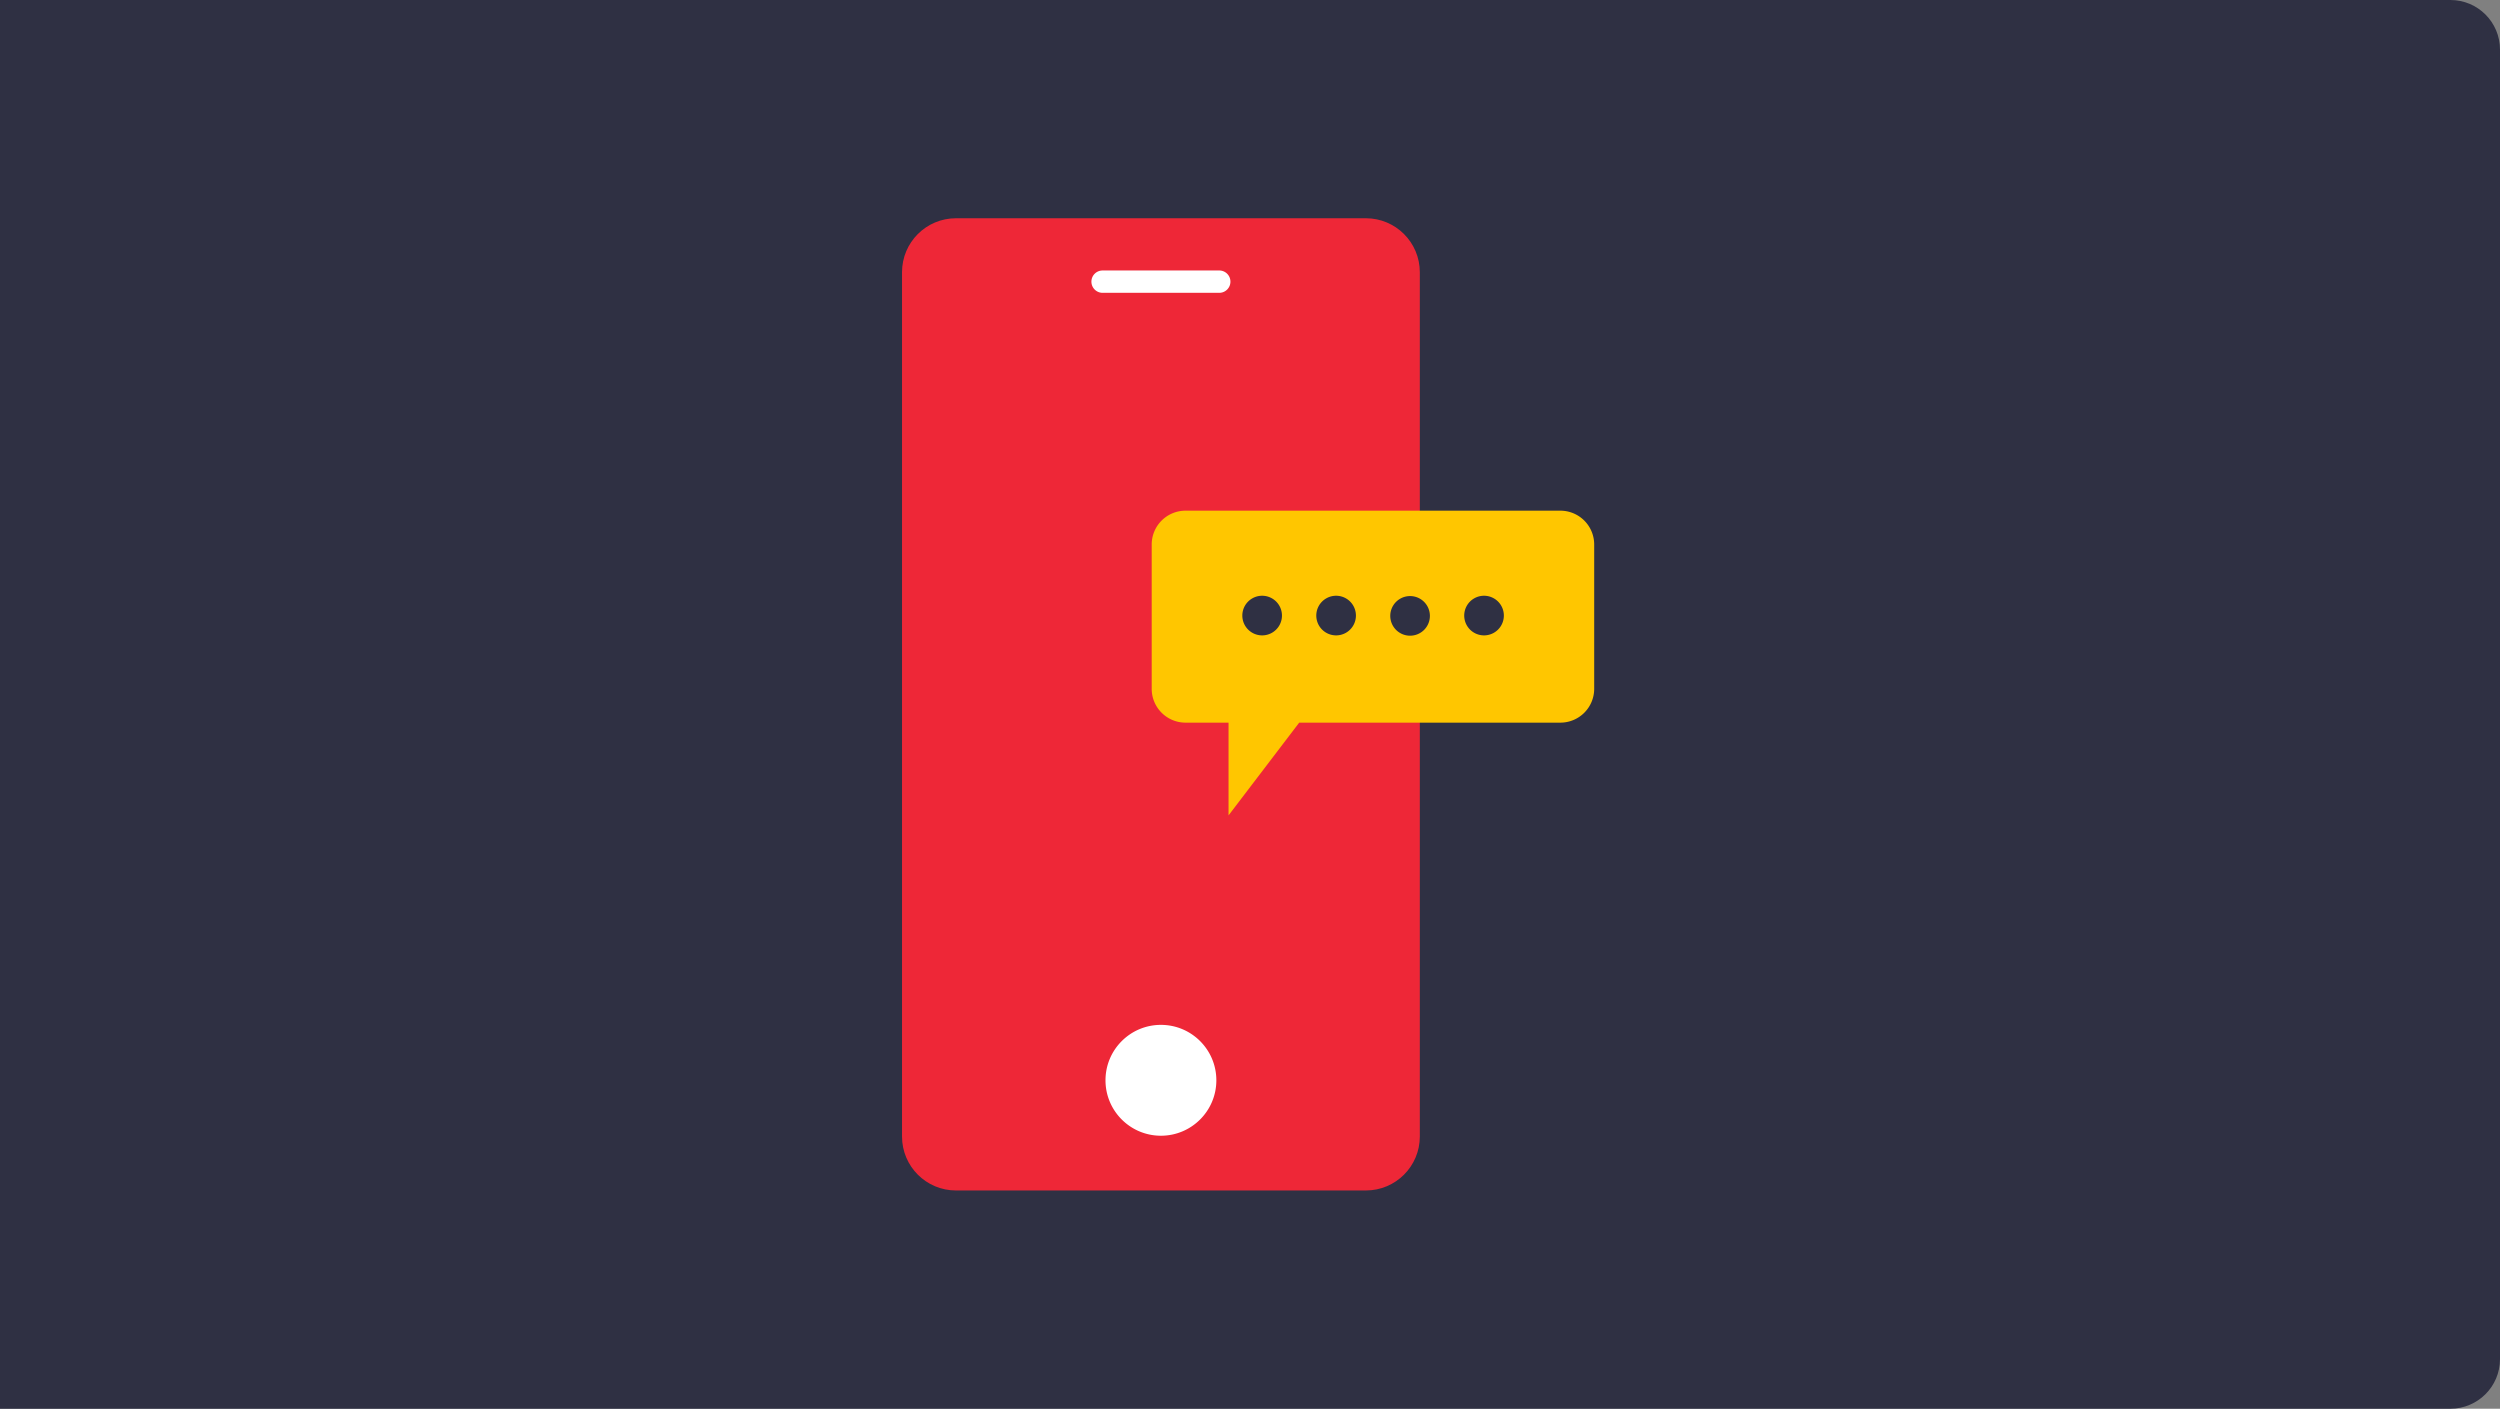
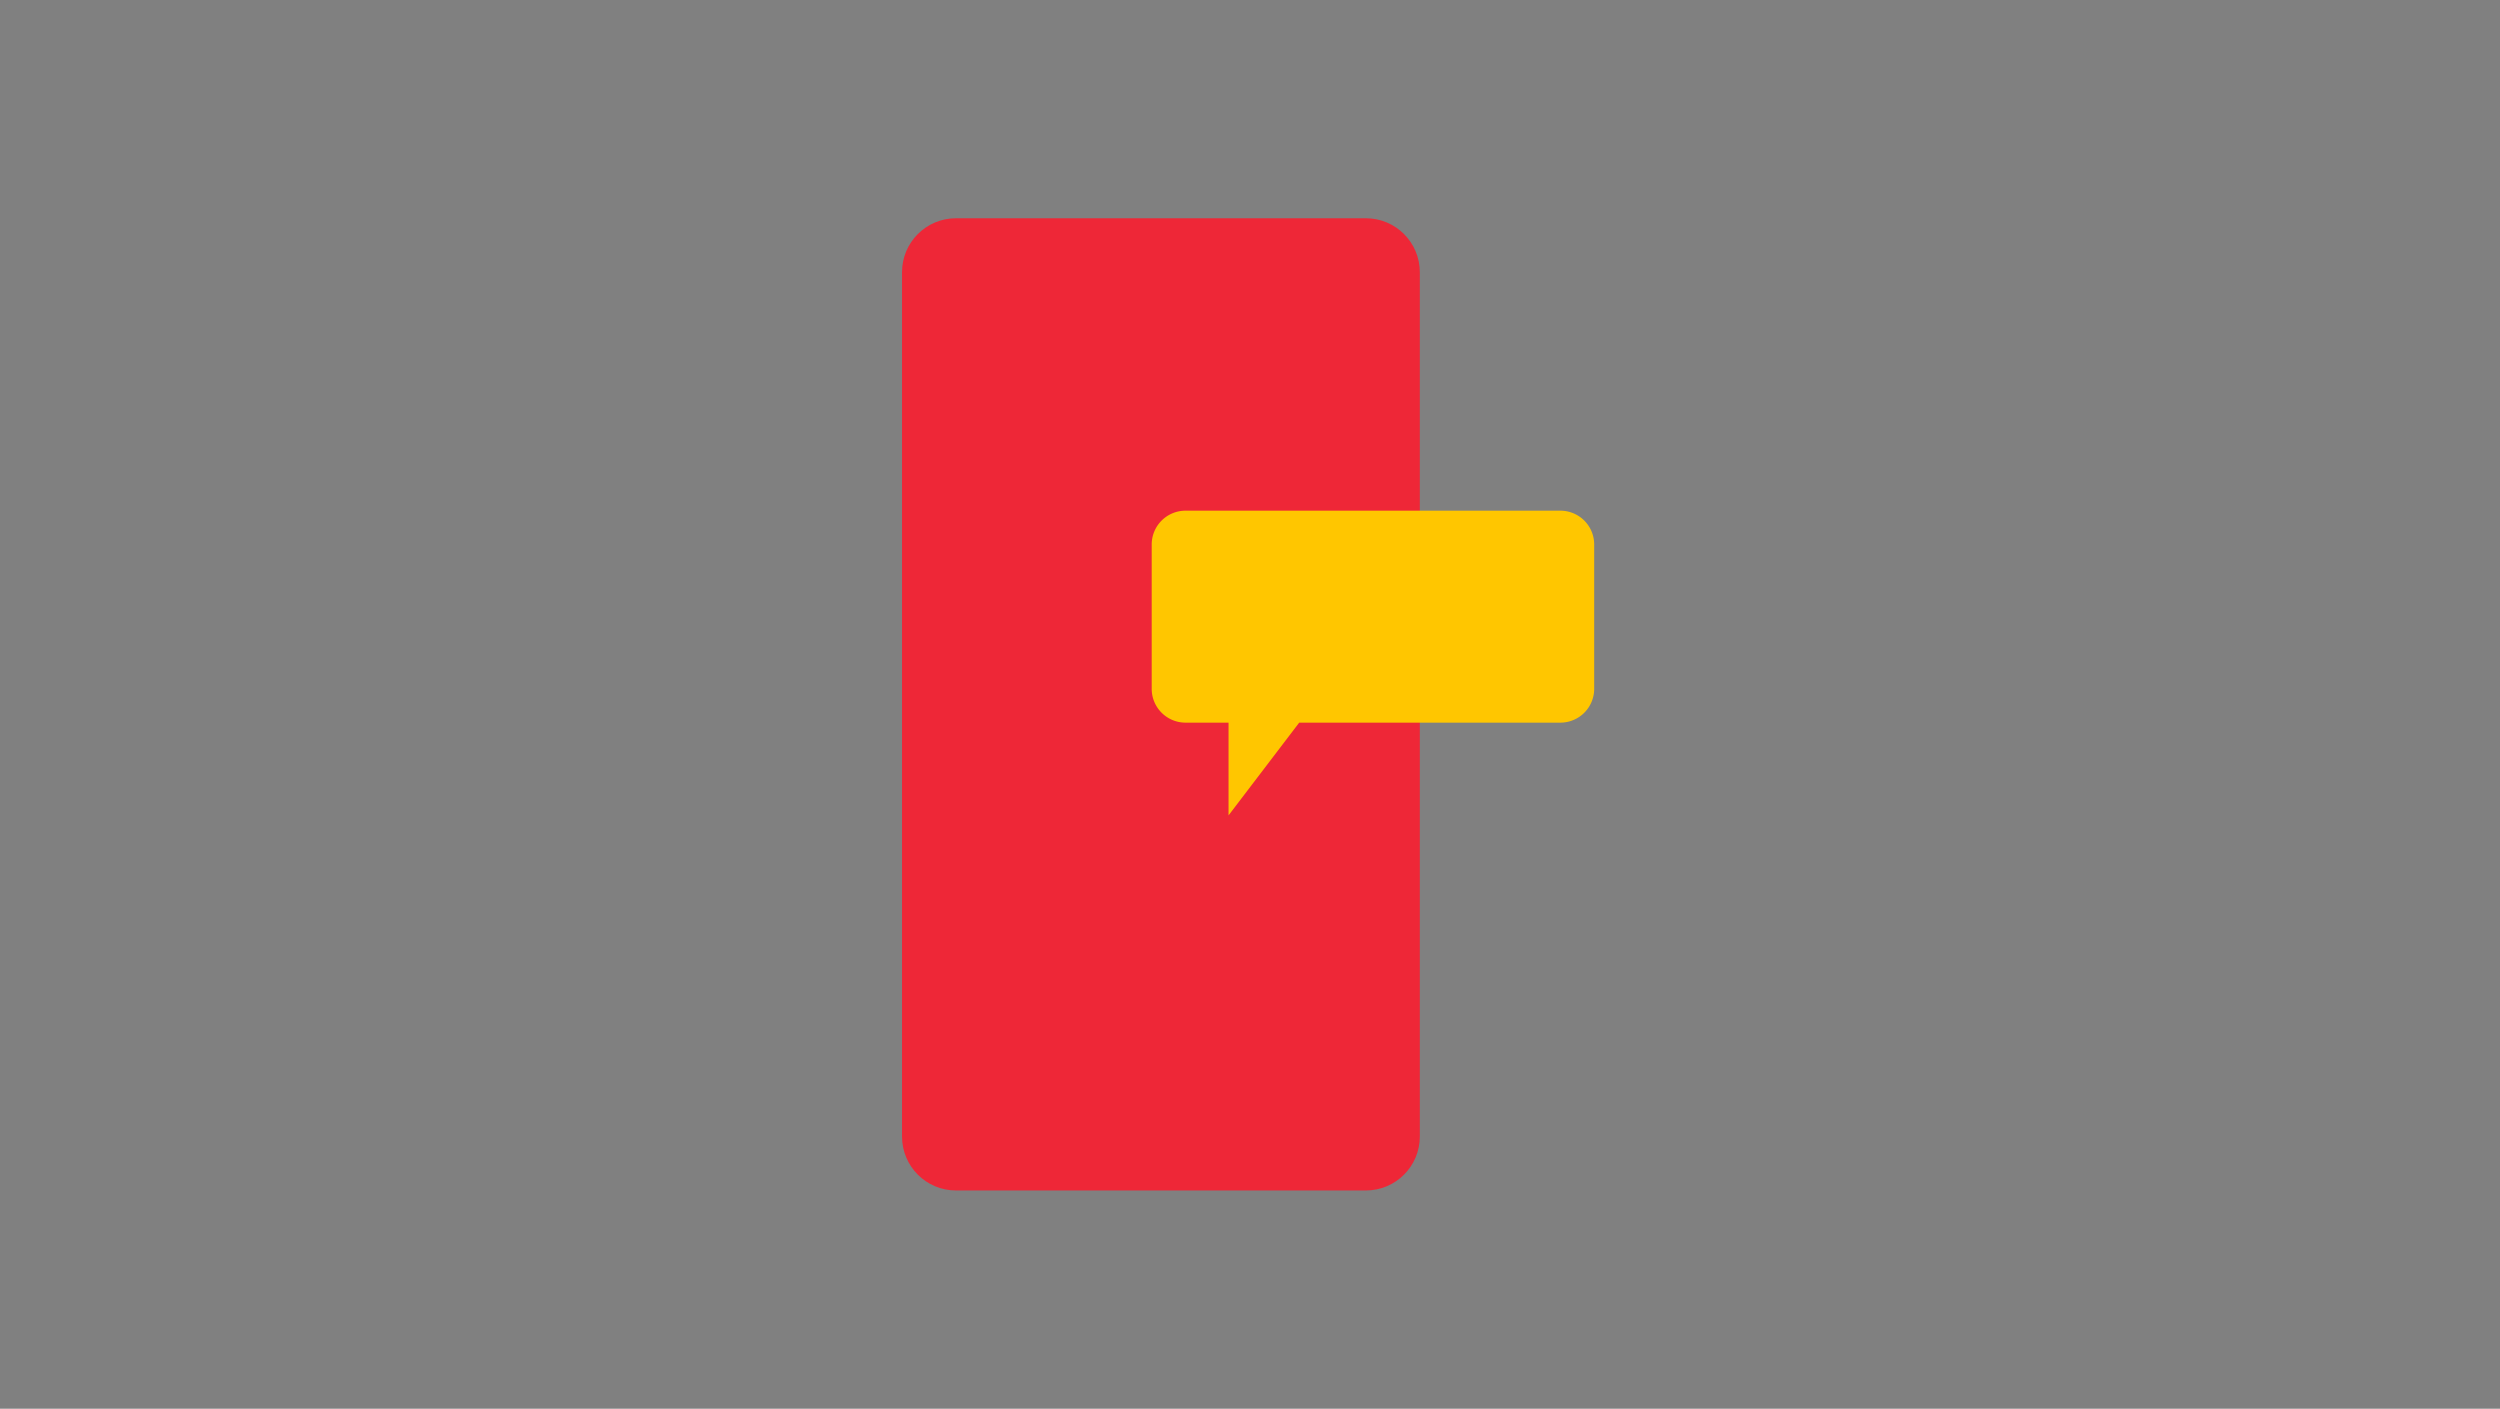
<svg xmlns="http://www.w3.org/2000/svg" width="504" height="284" viewBox="0 0 504 284" fill="none">
  <rect x="0" y="0" width="504" height="284" fill="#808080" stroke="none" />
-   <path d="M0 0h494c5.523 0 10 4.477 10 10v264c0 5.523-4.477 10-10 10H0V0z" fill="#2F3043" />
  <path fill-rule="evenodd" clip-rule="evenodd" d="M275.358 240h-82.633c-6.007 0-10.877-4.87-10.877-10.878V54.878c0-6.008 4.87-10.878 10.877-10.878h82.633c6.008 0 10.878 4.87 10.878 10.878v174.244c0 6.008-4.87 10.878-10.878 10.878z" fill="#EE2737" />
-   <path fill-rule="evenodd" clip-rule="evenodd" d="M245.803 59.034h-23.522a2.252 2.252 0 1 1 0-4.504h23.522a2.252 2.252 0 1 1 0 4.504zM245.216 217.789c0 6.171-5.003 11.174-11.174 11.174-6.172 0-11.174-5.003-11.174-11.174 0-6.172 5.002-11.175 11.174-11.175 6.171 0 11.174 5.003 11.174 11.175z" fill="#fff" />
  <path fill-rule="evenodd" clip-rule="evenodd" d="M314.569 102.952h-75.567a6.819 6.819 0 0 0-6.819 6.819v29.095a6.819 6.819 0 0 0 6.819 6.819h8.672v18.696l14.244-18.696h52.651a6.82 6.82 0 0 0 6.82-6.819v-29.095a6.82 6.82 0 0 0-6.82-6.819z" fill="#FFC600" />
-   <path fill-rule="evenodd" clip-rule="evenodd" d="M258.443 124.099a3.995 3.995 0 1 1-7.99 0 3.995 3.995 0 0 1 7.99 0zM273.354 124.099a3.995 3.995 0 1 1-7.99 0 3.995 3.995 0 0 1 7.99 0zM288.266 124.099a3.994 3.994 0 1 1-7.987.001 3.994 3.994 0 0 1 7.987-.001zM303.177 124.099a3.995 3.995 0 1 1-7.99 0 3.995 3.995 0 0 1 7.99 0z" fill="#2F3043" />
</svg>